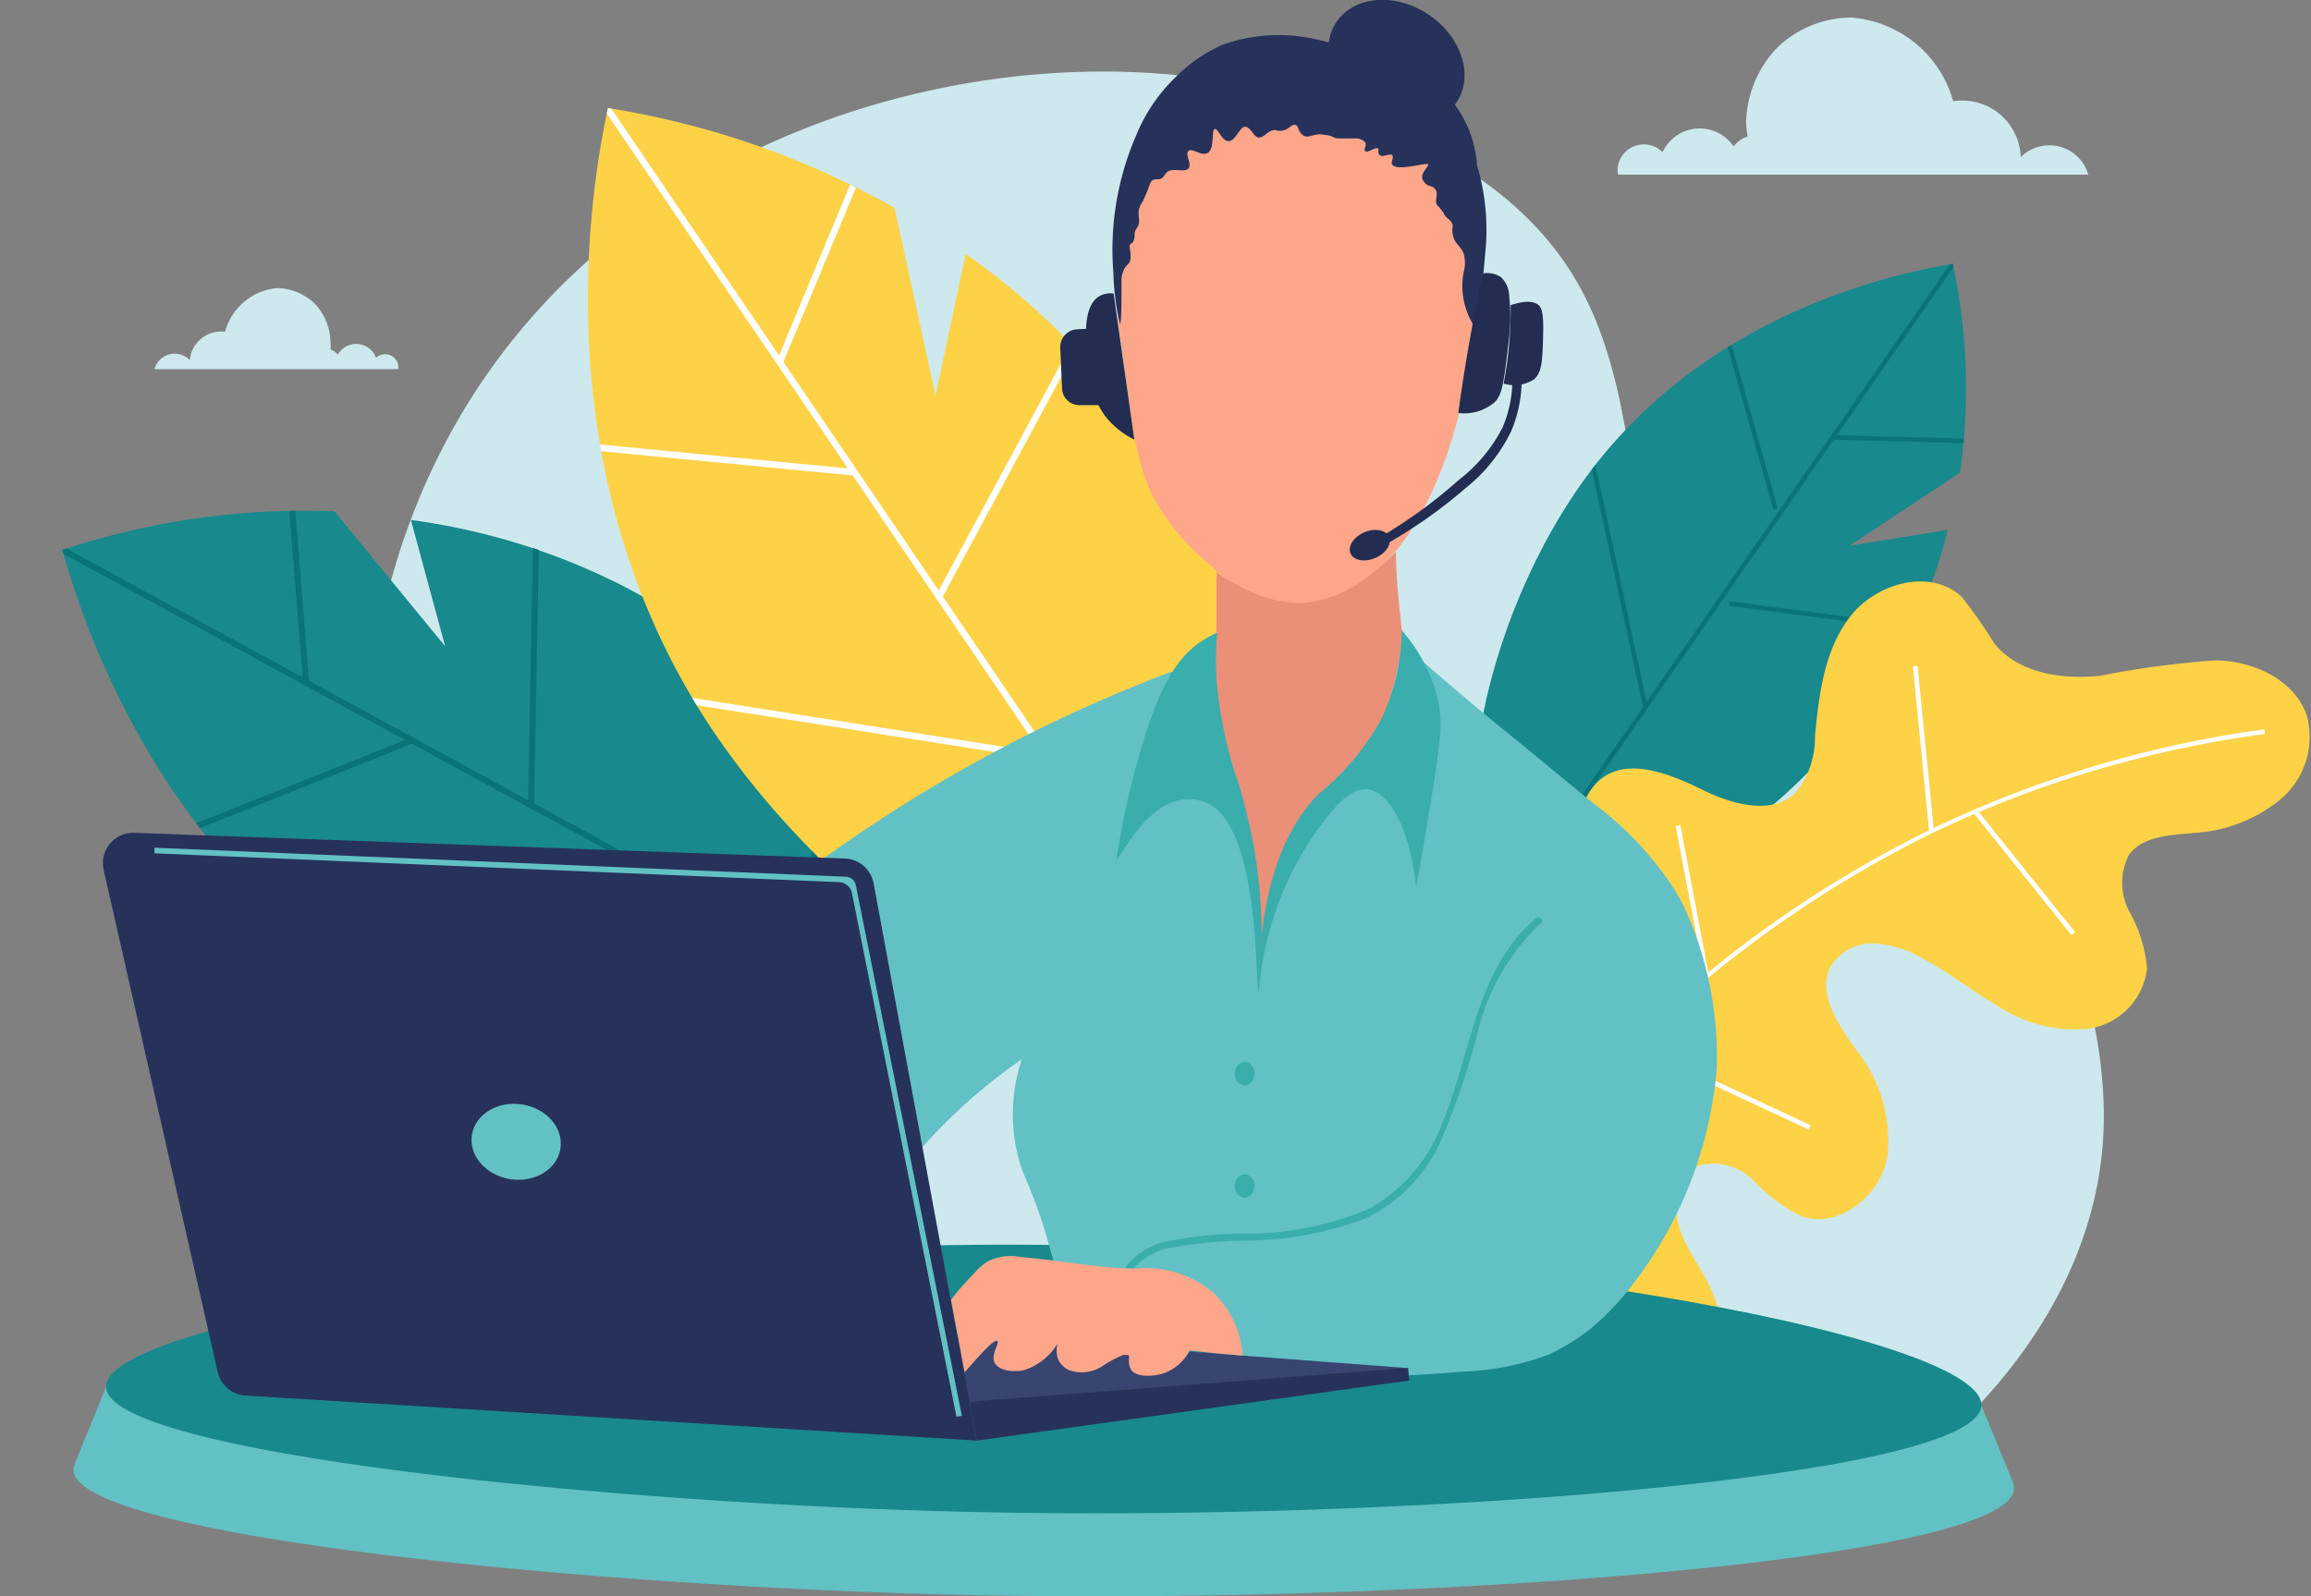
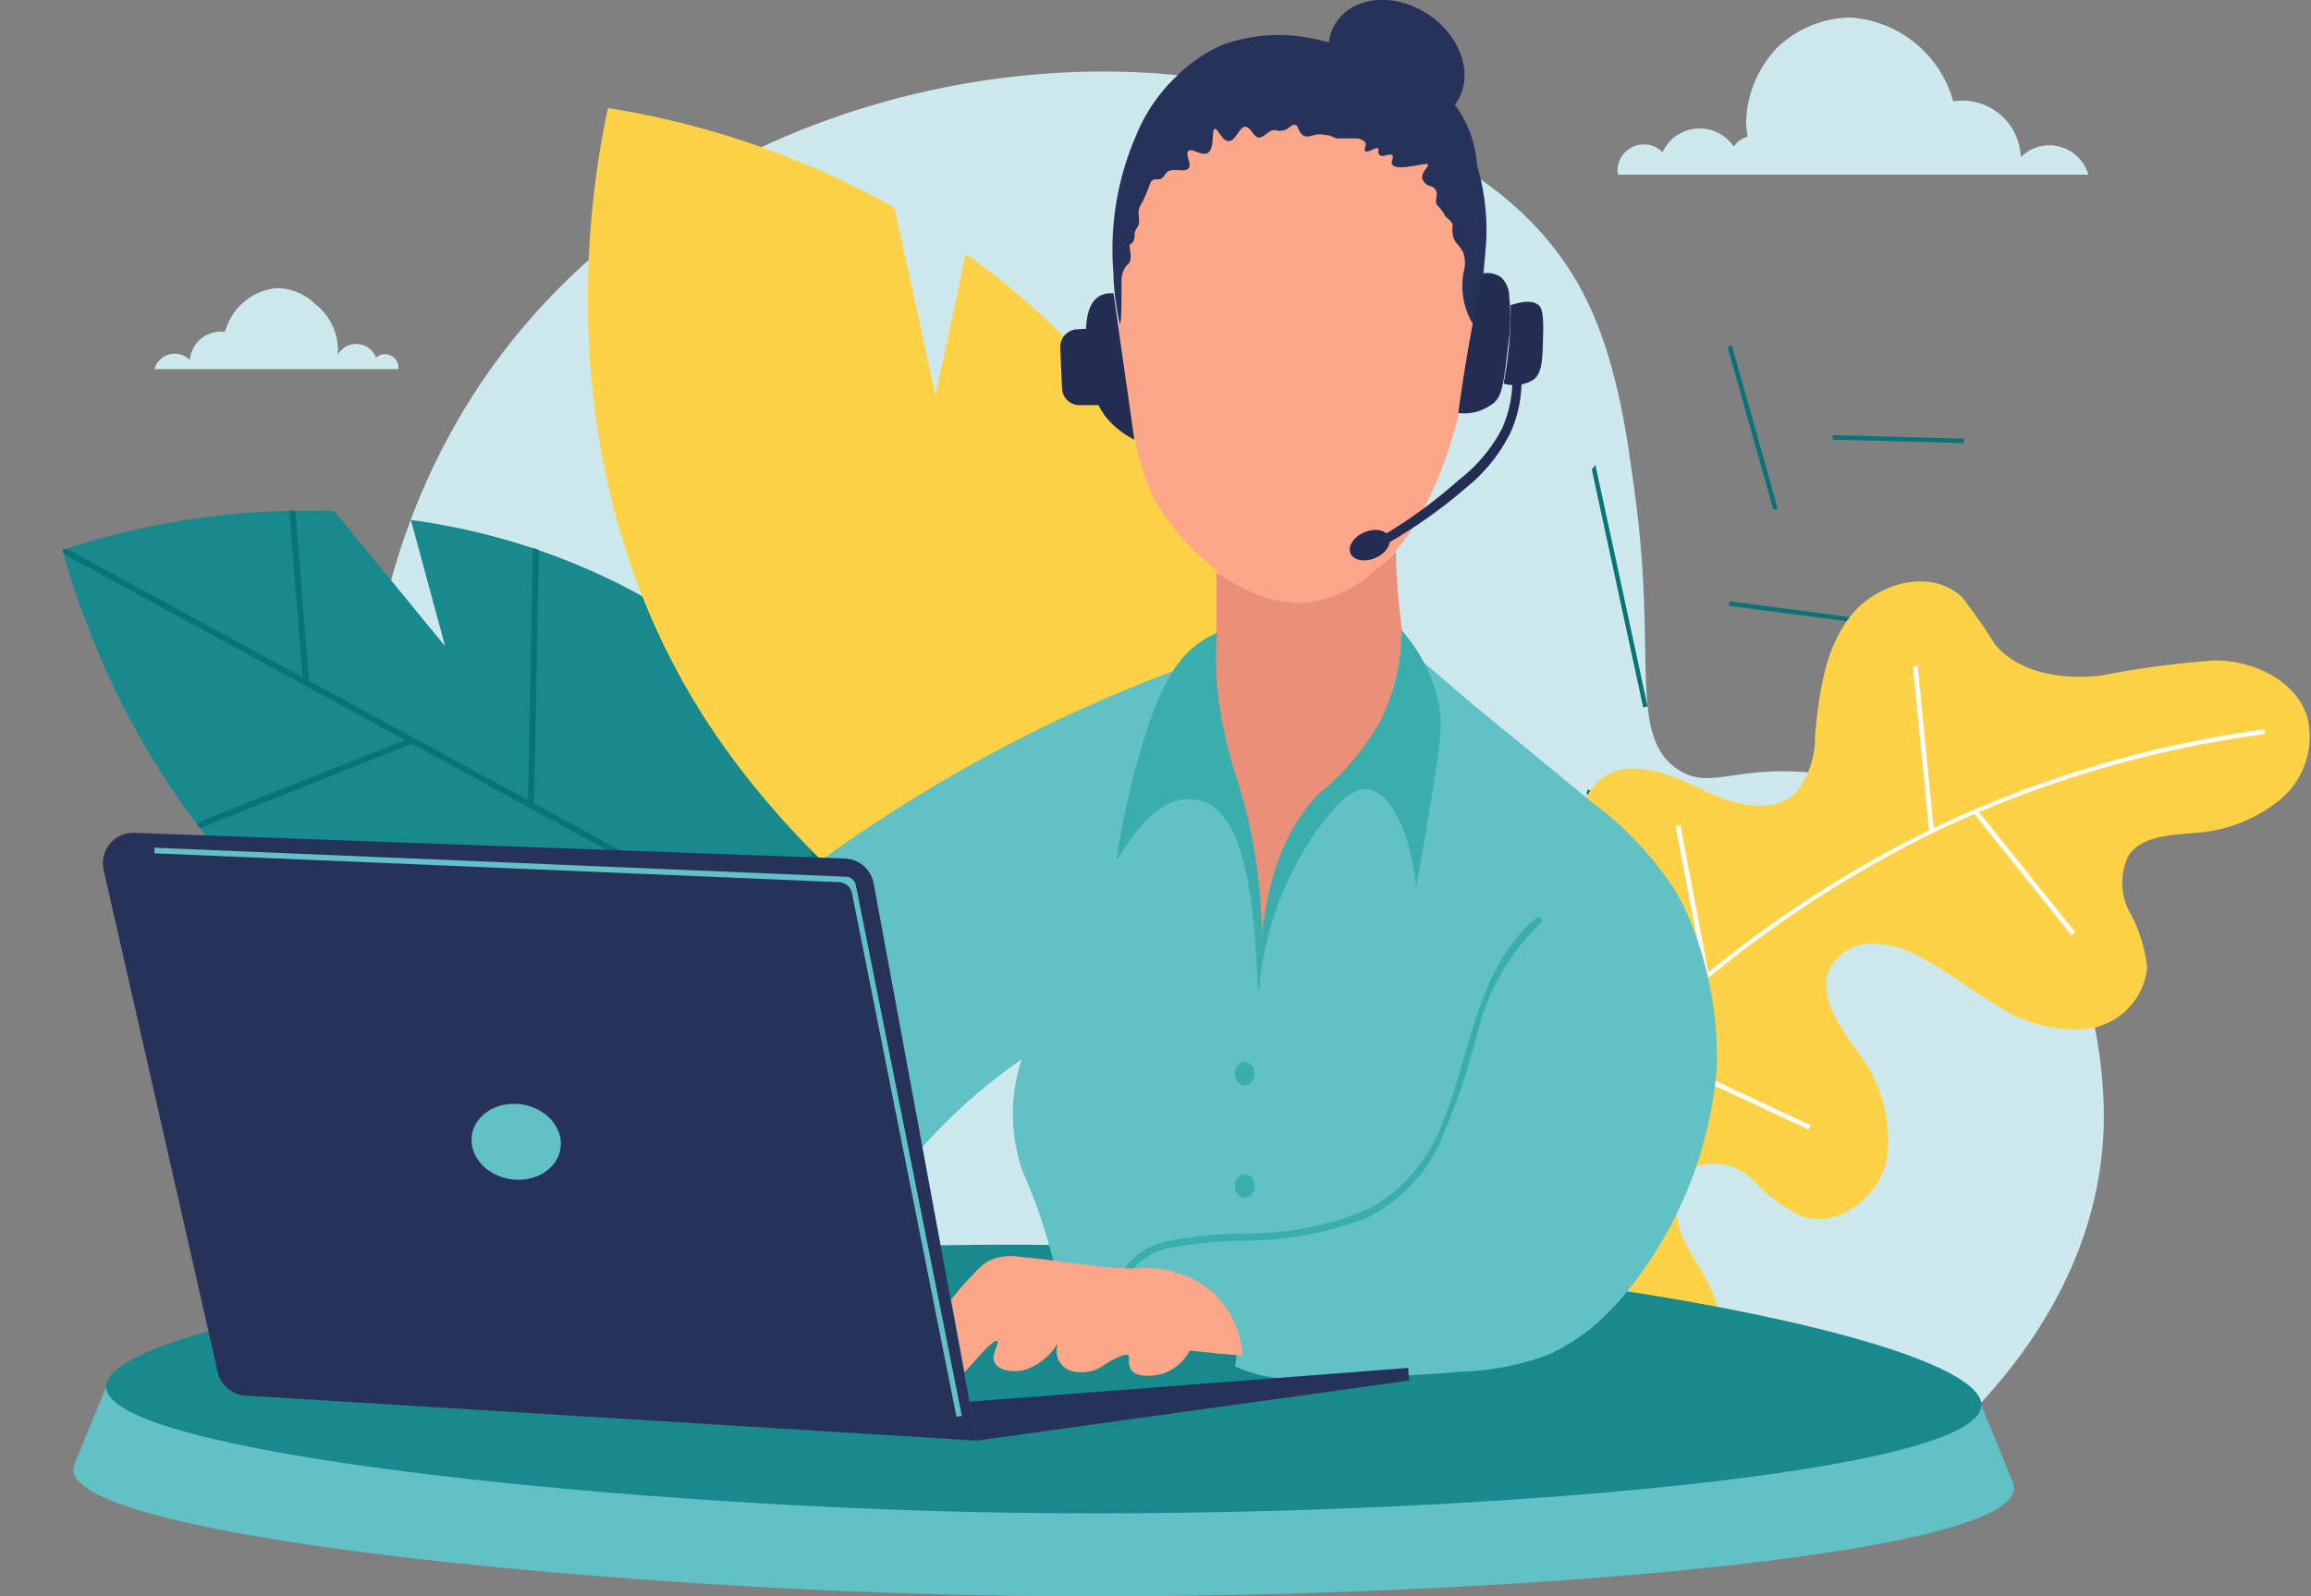
<svg xmlns="http://www.w3.org/2000/svg" viewBox="0 0 102.64 70.92">
  <rect x="0" y="0" width="102.64" height="70.92" fill="#808080" stroke="none" />
  <defs>
    <style>.a{fill:none;}.b{fill:#cde9ed;}.c{fill:#18898d;}.d{clip-path:url(#a);}.e{fill:#097478;}.f{fill:#fdd247;}.g{fill:#fff;}.h{clip-path:url(#b);}.i{clip-path:url(#c);}.j{fill:#62c1c5;}.k{fill:#fda68a;}.l{fill:#27325b;}.m{fill:#222d51;}.n{fill:#ea9078;}.o{fill:#3aadad;}.p{fill:#374570;}</style>
    <clipPath id="a">
      <path class="a" d="M83.53,30.38c-4.35,6.63-13,11.83-16.34,9.55s-1.45-12.25,3.2-18.66c5.38-7.4,13.8-9.12,16.34-9.55a25.06,25.06,0,0,1,.19,10L82.7,24.45h3.55A22,22,0,0,1,83.53,30.38Z" />
    </clipPath>
    <clipPath id="b">
      <path class="a" d="M27.61,26c9.27,4.76,17.3,15.4,14.77,20s-15.81,3.62-24.84-1.57c-10.43-6-13.86-16.76-14.77-20a33,33,0,0,1,13-1.65L20,27.93l-.48-4.65A29,29,0,0,1,27.61,26Z" />
    </clipPath>
    <clipPath id="c">
-       <path class="a" d="M50.61,18.92c6.71,9.37,9.22,23.9,4.39,27.18S37.61,41.65,31.36,32C24.14,20.81,26.21,8.48,27,4.8a36.46,36.46,0,0,1,13.63,5l1.52,7.18L44,12.13A32,32,0,0,1,50.61,18.92Z" />
-     </clipPath>
+       </clipPath>
  </defs>
  <title>bg-2</title>
  <path class="b" d="M70.16,12.74c1.63,2.95,2.1,6.53,2.5,9.58.9,6.88-.33,10.37,1.84,11.85,1.48,1,2.6-.26,6.33.2a16.66,16.66,0,0,1,7.35,2.86c5,3.77,5.25,10.65,5.26,12.33,0,10-9.12,16.09-9.93,16.6L31.09,60.93c-13-8.39-18.19-24.79-12.54-38.62C25.41,5.49,44.87.88,56.8,4.17,59.4,4.88,66.82,6.69,70.16,12.74Z" />
-   <path class="c" d="M83.53,30.38c-4.36,6.62-13,11.84-16.34,9.55s-1.45-12.25,3.2-18.66c5.38-7.4,13.8-9.12,16.34-9.55A26.18,26.18,0,0,1,87.05,21l-4.9,3.24,4.36-.7A22.34,22.34,0,0,1,83.53,30.38Z" />
  <g class="d">
-     <rect class="e" x="52.75" y="28.19" width="45" height="0.2" transform="translate(9.13 74.02) rotate(-55.27)" />
    <rect class="e" x="85.95" y="14.9" width="0.2" height="9.31" transform="translate(64.24 105.06) rotate(-88.49)" />
    <rect class="e" x="77.4" y="11.29" width="0.2" height="11.7" transform="matrix(0.96, -0.27, 0.27, 0.96, -1.75, 21.47)" />
    <rect class="e" x="82.88" y="20.8" width="0.2" height="13.14" transform="matrix(0.13, -0.99, 0.99, 0.13, 45.42, 106.26)" />
    <rect class="e" x="71.13" y="14.06" width="0.2" height="17.55" transform="translate(-3.22 15.55) rotate(-12.19)" />
    <rect class="e" x="75.87" y="30.74" width="0.2" height="11.23" transform="translate(24.5 103.02) rotate(-77.9)" />
  </g>
  <path class="f" d="M63.64,58.44c-1.49-1.56-5.76-6-4.22-10.15a6.07,6.07,0,0,1,3.35-3.41c3.17-1.06,5.82,2.06,7.6.76,1.28-.94,1.11-3.41,1-3.73-.3-1.34-1-2.57-1.22-3.92s.1-3,1.31-3.61,2.86.07,4.18.72,3.08,1.13,4.13.1a3.9,3.9,0,0,0,.84-2.5c.18-1.87.42-3.85,1.58-5.33s3.57-2.14,4.94-.85a21.84,21.84,0,0,1,1.46,2.09c1.09,1.31,3,1.59,4.7,1.41a41,41,0,0,1,5.06-.68c1.71,0,3.57.85,4.11,2.47a3.62,3.62,0,0,1-1.2,3.72A6.61,6.61,0,0,1,97.49,37c-1.08.1-2.35.13-2.95,1a2.74,2.74,0,0,0,.05,2.53,6.32,6.32,0,0,1,.77,2.5,3.06,3.06,0,0,1-2.68,2.68,6.17,6.17,0,0,1-3.92-1c-1.19-.69-2.27-1.56-3.48-2.19a4.48,4.48,0,0,0-2.11-.6,2.14,2.14,0,0,0-1.85,1c-.66,1.22.35,2.62,1.14,3.75a6.4,6.4,0,0,1,1.35,4.82c-.36,1.68-2.15,3.1-3.78,2.55a7.27,7.27,0,0,1-2.13-1.57,2.5,2.5,0,0,0-2.44-.69c-1.11.46-1.21,2.05-.73,3.16S76.07,57,76.3,58.19c.32,1.63-1.12,3.59-2.81,4.31s-3.44,0-5.38-.86A14,14,0,0,1,63.64,58.44Z" />
  <path class="g" d="M64.23,57.11,64.05,57a51.5,51.5,0,0,1,21.7-20.15,49.54,49.54,0,0,1,14.83-4.45l0,.21A49.34,49.34,0,0,0,85.84,37,51.29,51.29,0,0,0,64.23,57.11Z" />
  <rect class="g" x="85.32" y="29.57" width="0.21" height="7.39" transform="translate(-2.85 8.55) rotate(-5.63)" />
  <rect class="g" x="89.81" y="35.29" width="0.21" height="6.96" transform="translate(-4.51 64.71) rotate(-38.69)" />
  <rect class="g" x="75.06" y="36.62" width="0.21" height="6.81" transform="translate(-6.15 14.72) rotate(-10.75)" />
  <rect class="g" x="76.31" y="43.88" width="0.21" height="8.72" transform="translate(0.38 97.07) rotate(-64.97)" />
  <rect class="g" x="65.55" y="46.79" width="0.21" height="6.53" transform="matrix(0.95, -0.32, 0.32, 0.95, -12.57, 23.65)" />
  <path class="c" d="M27.61,26c9.27,4.77,17.3,15.39,14.77,20s-15.81,3.62-24.84-1.57c-10.43-6-13.86-16.76-14.77-20a34.43,34.43,0,0,1,12.08-1.72l4.92,6-1.52-5.61A29.37,29.37,0,0,1,27.61,26Z" />
  <g class="h">
    <rect class="e" x="25.91" y="7.53" width="0.27" height="59.18" transform="translate(-19.02 42.21) rotate(-61.4)" />
    <rect class="e" x="12.97" y="18.11" width="0.27" height="12.24" transform="translate(-1.9 1.13) rotate(-4.6)" />
    <rect class="e" x="3.45" y="35.61" width="15.39" height="0.27" transform="translate(-12.43 6.66) rotate(-21.72)" />
    <rect class="e" x="15.11" y="27.01" width="17.28" height="0.27" transform="translate(-3.84 50.38) rotate(-88.92)" />
    <rect class="e" x="7.93" y="43" width="23.08" height="0.27" transform="translate(-12.56 8.3) rotate(-18.3)" />
    <rect class="e" x="29.1" y="34.92" width="14.77" height="0.27" transform="translate(-2.17 67.7) rotate(-84.03)" />
  </g>
-   <path class="b" d="M17.7,16.32a.6.6,0,0,0-1-.43A.94.94,0,0,0,15,15.76a.59.59,0,0,0-.32-.23,2.39,2.39,0,0,0,0-.34A2.58,2.58,0,0,0,14,13.51a2.46,2.46,0,0,0-1.7-.71A2.63,2.63,0,0,0,10,14.73l-.18,0A1.39,1.39,0,0,0,8.43,16a.93.93,0,0,0-1.57.4H17.68A.58.58,0,0,0,17.7,16.32Z" />
+   <path class="b" d="M17.7,16.32a.6.6,0,0,0-1-.43A.94.94,0,0,0,15,15.76A2.58,2.58,0,0,0,14,13.51a2.46,2.46,0,0,0-1.7-.71A2.63,2.63,0,0,0,10,14.73l-.18,0A1.39,1.39,0,0,0,8.43,16a.93.93,0,0,0-1.57.4H17.68A.58.58,0,0,0,17.7,16.32Z" />
  <path class="b" d="M71.84,7.59a1.17,1.17,0,0,1,2-.83A1.82,1.82,0,0,1,77,6.51a1.14,1.14,0,0,1,.62-.44,4.6,4.6,0,0,1-.07-.65,5,5,0,0,1,1.34-3.26A4.76,4.76,0,0,1,82.21.78,5.1,5.1,0,0,1,86.75,4.5a2.6,2.6,0,0,1,3,2.48,1.8,1.8,0,0,1,3,.78H71.87A1.11,1.11,0,0,1,71.84,7.59Z" />
  <path class="f" d="M50.61,18.92C57.31,28.3,59.84,42.81,55,46.09S37.61,41.65,31.36,32C24.14,20.81,26.21,8.48,27,4.8A38.09,38.09,0,0,1,39.73,9.23l1.82,8.34,1.34-6.29A32.49,32.49,0,0,1,50.61,18.92Z" />
  <g class="i">
    <rect class="g" x="43.29" y="-3.66" width="0.29" height="65.45" transform="translate(-8.82 29.43) rotate(-34.19)" />
    <rect class="g" x="30.46" y="9.69" width="13.54" height="0.29" transform="translate(13.85 40.44) rotate(-67.41)" />
    <rect class="g" x="29.34" y="11.66" width="0.29" height="17.02" transform="translate(6.58 47.58) rotate(-84.49)" />
    <rect class="g" x="36.68" y="17.95" width="19.11" height="0.29" transform="translate(8.38 50.22) rotate(-61.69)" />
-     <rect class="g" x="33.78" y="18.89" width="0.29" height="25.53" transform="translate(-2.6 60.26) rotate(-81.08)" />
    <rect class="g" x="46.59" y="32.17" width="16.34" height="0.29" transform="translate(-2.26 60.45) rotate(-56.81)" />
  </g>
  <path class="j" d="M89.45,66.13C89.34,69.34,63,71.29,43,70.86,26.4,70.51,3.3,68.26,3.26,65.3c0-2.76,20-5.89,37.46-6.27C64.69,58.5,89.57,63,89.45,66.13Z" />
  <path class="j" d="M89.42,65.89a196.49,196.49,0,0,1-44,4.31A196.46,196.46,0,0,1,3.33,65l1.38-3.38a169.41,169.41,0,0,0,40,5.59A169.45,169.45,0,0,0,88,62.44Z" />
  <path class="c" d="M88,62.44c-.11,3.21-25.59,5.17-44.88,4.73-16-.36-38.37-2.6-38.41-5.56,0-2.76,19.3-5.89,36.2-6.27C64.08,54.81,88.12,59.3,88,62.44Z" />
  <path class="k" d="M65.5,13.62c0,.65-.33,6-2.76,9.82a7.81,7.81,0,0,1-2,2.21,5.41,5.41,0,0,1-3.07,1.24,6,6,0,0,1-3.83-1.72,10.24,10.24,0,0,1-2.41-2.72c-.9-1.5-1.15-3.38-1.62-7.07a23.11,23.11,0,0,1-.28-4.58,10.61,10.61,0,0,1,.55-3.41A7.67,7.67,0,0,1,53.7,3.18a7.91,7.91,0,0,1,4-.67,7.79,7.79,0,0,1,5,1.58,6.51,6.51,0,0,1,1.22,1.37C65.71,8.08,65.6,11.41,65.5,13.62Z" />
  <path class="l" d="M65.48,14.5A3.31,3.31,0,0,1,65,12.12a1.53,1.53,0,0,0,0-.87c-.15-.36-.39-.41-.47-.79s.06-.4-.07-.59-.25-.18-.33-.38A.83.83,0,0,0,64,9.31a.89.89,0,0,0-.15-.17c-.18-.19.06-.48-.09-.71s-.35-.1-.52-.36a.43.43,0,0,1-.08-.18c0-.29.31-.49.26-.59s-1.41.34-1.59,0c-.07-.12.1-.32,0-.41s-.42.12-.55,0,0-.24-.09-.3-.45.21-.55.13.07-.24,0-.39a.57.57,0,0,0-.37-.18l-.18,0c-.35,0-.49,0-.67,0S59.15,6,58.86,6c-.49-.13-.75.2-1,0s-.16-.41-.34-.45-.25.2-.56.25-.25-.07-.47,0-.37.32-.59.31-.35-.48-.6-.48-.42.64-.73.64-.47-.58-.62-.54,0,.85-.29,1.05-.72-.24-.88-.07.18.58,0,.78-.79-.09-1,.21c-.07.08-.08.16-.2.23s-.25,0-.38.07-.14.28-.36.76c-.14.33-.2.32-.25.53s0,.28,0,.55-.18.3-.2.55a.63.63,0,0,1-.07.36c-.05.08-.09.06-.14.13s.1.45,0,.74c-.05.13-.11.11-.22.28a1.13,1.13,0,0,0-.15.61c0,.81,0,1.87-.07,1.88a10.86,10.86,0,0,1-.29-2.27,12.73,12.73,0,0,1,1-6.08,7.53,7.53,0,0,1,1.75-2.6A6.86,6.86,0,0,1,54.27,2a7.4,7.4,0,0,1,4.24-.24,12.13,12.13,0,0,1,2.82,1,6.56,6.56,0,0,0,1.31.56l.34.1A3.43,3.43,0,0,1,64.6,4.63a5.1,5.1,0,0,1,1,2.71v0A10.05,10.05,0,0,1,66,10.84C65.9,12,65.7,14.5,65.48,14.5Z" />
  <path class="j" d="M69.08,42.51a13.35,13.35,0,0,1-4,8.89,16.88,16.88,0,0,1-9,4.65,22,22,0,0,1-9.25.16c-.07-.28-.42-1.64-.78-2.6-.12-.32-.26-.68-.26-.68-.19-.48-.34-.8-.41-1a7.69,7.69,0,0,1,0-4.87,24.7,24.7,0,0,0-4.62,4.14L36.37,38.29A66.72,66.72,0,0,1,52,29.85c5.38-1.17,10.8.38,14.06,4.17A13.17,13.17,0,0,1,69.08,42.51Z" />
  <path class="m" d="M67,15.21c-.23,2-.31,2.42-.69,2.72a2.3,2.3,0,0,1-.62.33,2.16,2.16,0,0,1-.92.09q.22-1.66.54-3.43.26-1.43.55-2.77a1.06,1.06,0,0,1,.81.17,1.19,1.19,0,0,1,.36.86A8.36,8.36,0,0,1,67,15.21Z" />
  <path class="m" d="M68.12,16.86a1.61,1.61,0,0,1-1.34.18,16.92,16.92,0,0,0,.31-3.49c.09,0,.84-.32,1.24,0,.12.11.22.29.21,1.14C68.51,16,68.5,16.55,68.12,16.86Z" />
  <path class="n" d="M62,24.5c0,.84.07,1.73.17,2.66q.05.49.12,1A11.94,11.94,0,0,1,61.74,31c-.85,2.74-2.39,4-3.55,5.85A15.61,15.61,0,0,0,55.91,44a37.39,37.39,0,0,0-1.27-9.24,13,13,0,0,1-.74-3.56c0-1,.08-1.51.13-3.33,0-1,0-1.9,0-2.46a7.09,7.09,0,0,0,1.12.68,5.5,5.5,0,0,0,2.72.7A5.4,5.4,0,0,0,61,25.4,6.41,6.41,0,0,0,62,24.5Z" />
  <path class="j" d="M76.25,47.44a18.1,18.1,0,0,1-3.76,9.65A11.69,11.69,0,0,1,70.68,59a9.36,9.36,0,0,1-1.9,1.18,12.13,12.13,0,0,1-3.93.76c-.69.07-1.72.13-3.79.24-6,.33-2.92,0-3.47.05a5.35,5.35,0,0,1-2-.25,6.31,6.31,0,0,1-.74-.28,3,3,0,0,0,0-1.26c-.36-1.61-2.17-2.84-4.53-3.22a7.85,7.85,0,0,1,1.72-.86,13.3,13.3,0,0,1,3.3-.46c3.22-.33,3.61-.5,4.21-.4a1.39,1.39,0,0,0,.75,0c.35-.13.41-.35.78-.54s.53,0,.88-.18c.58-.29.43-.94,1.16-1.5.29-.22.3-.11.49-.28.67-.61.07-1.5.65-2.35.37-.54.83-.5.93-1s-.17-.48-.19-1A2.73,2.73,0,0,1,65.78,46c.35-.47.51-.53.92-1.13a4.9,4.9,0,0,0,.43-.71c.37-.77.21-1.14.46-1.64.37-.73,1-.57,1.31-1,.76-1.24-3.81-4.16-5.27-9.07a11.46,11.46,0,0,1-.47-3.09c1.77,1.54,3.23,2.75,4.24,3.56l3.33,2.74a14.86,14.86,0,0,1,3.62,3.83s.23.37.44.78A16,16,0,0,1,76.25,47.44Z" />
  <ellipse class="o" cx="55.28" cy="52.69" rx="0.44" ry="0.52" />
  <path class="m" d="M50.38,19.53a3.79,3.79,0,0,1-1.3-1.05,4.49,4.49,0,0,1-.81-2.69c-.06-.86-.16-2.23.57-2.64a1,1,0,0,1,.62-.11Z" />
  <path class="m" d="M48.79,18h-.86a.77.77,0,0,1-.76-.74l-.08-1.8a.79.79,0,0,1,.75-.83l1-.06Z" />
-   <path class="p" d="M62.54,60.78c-6.1.69-12.6,1.21-19.48,1.5-8.58.36-16.63.29-24.07,0l10.45-4Z" />
  <ellipse class="m" cx="60.84" cy="24.21" rx="0.93" ry="0.62" transform="translate(-4.62 25.98) rotate(-23.24)" />
  <path class="m" d="M61.5,24.21l-.2-.35a21.49,21.49,0,0,0,3.48-2.53A6.9,6.9,0,0,0,66.73,19a5.38,5.38,0,0,0,.44-2.22h.41a5.78,5.78,0,0,1-.47,2.39,7.26,7.26,0,0,1-2,2.5A21.9,21.9,0,0,1,61.5,24.21Z" />
  <path class="l" d="M62.59,61.33,43.38,64l-.32-1.73,19.48-1.5Z" />
  <path class="l" d="M43.38,64,10.91,62a1.35,1.35,0,0,1-1.23-1L4.6,38.63A1.35,1.35,0,0,1,6,37l31.53,1.14a1.35,1.35,0,0,1,1.27,1.1Z" />
  <ellipse class="j" cx="22.93" cy="50.72" rx="1.68" ry="1.99" transform="translate(-30.64 65.86) rotate(-81.45)" />
  <ellipse class="o" cx="55.28" cy="47.7" rx="0.44" ry="0.52" />
  <path class="o" d="M55,34.8A22.93,22.93,0,0,1,55.91,44c-.19,0,.12-7.53-2.45-8.39a2.36,2.36,0,0,0-1-.08c-1.69.29-2.76,2.72-2.87,2.65s0,0,0,0a34.3,34.3,0,0,1,1-4.6c.95-3.37,1.79-4.37,2.64-5a4.87,4.87,0,0,1,.83-.47,14.09,14.09,0,0,0,0,2.44A19.62,19.62,0,0,0,55,34.8Z" />
  <path class="o" d="M63.32,37c-.17,1-.31,1.79-.42,2.4-.28-2.5-1.14-4.21-2.16-4.33-.86-.09-1.63,1-2.28,1.86a14.44,14.44,0,0,0-2.55,7.14c0-5,1.35-7.49,2.69-8.83A11.13,11.13,0,0,0,61.32,32a9.25,9.25,0,0,0,.93-4,7.07,7.07,0,0,1,1.65,3.27C64.08,32.2,64,32.95,63.32,37Z" />
  <path class="j" d="M42.48,62.94,37.84,39.68a.61.61,0,0,0-.58-.49L6.86,37.91v-.25l30.72,1.29a.46.46,0,0,1,.43.37l4.71,23.58Z" />
  <ellipse class="l" cx="62.03" cy="2.77" rx="2.55" ry="3.21" transform="translate(25.38 52.89) rotate(-56.39)" />
  <path class="o" d="M50.13,56.62a2.89,2.89,0,0,1,2-1.21,18.59,18.59,0,0,1,3-.29,15.38,15.38,0,0,0,5.54-1A7,7,0,0,0,64,50.66a32.81,32.81,0,0,0,1.62-4.76A9.9,9.9,0,0,1,68.44,41c.15-.12-.06-.34-.21-.21-2.66,2.23-2.9,6-4.13,9a7.27,7.27,0,0,1-3.25,3.89,13.8,13.8,0,0,1-5.72,1.12,18,18,0,0,0-3.2.33,3.1,3.1,0,0,0-2.06,1.32.15.15,0,0,0,.26.15Z" />
  <path class="k" d="M50.54,56.35a4.62,4.62,0,0,1,3.37,1.1,4.26,4.26,0,0,1,1.28,2.77l-1-.08L52.84,60a2.11,2.11,0,0,1-1.13,1c-.52.18-1.29.18-1.48-.16s0-.62-.14-.64h0a.78.78,0,0,0-.21,0,5,5,0,0,0-.87.46,1.69,1.69,0,0,1-1.53.21,1,1,0,0,1-.49-.49,1.2,1.2,0,0,1,.18-1.1,2.67,2.67,0,0,1-1.73,1.6c-.38.07-1,.05-1.24-.3s.21-.92.1-1-.44.22-1.46,1.39l-.6-3.23a11.71,11.71,0,0,1,1-1.14,2.87,2.87,0,0,1,.64-.57,2.32,2.32,0,0,1,1.42-.19c1.49.13,2.45.31,3.39.4A13.26,13.26,0,0,0,50.54,56.35Z" />
</svg>